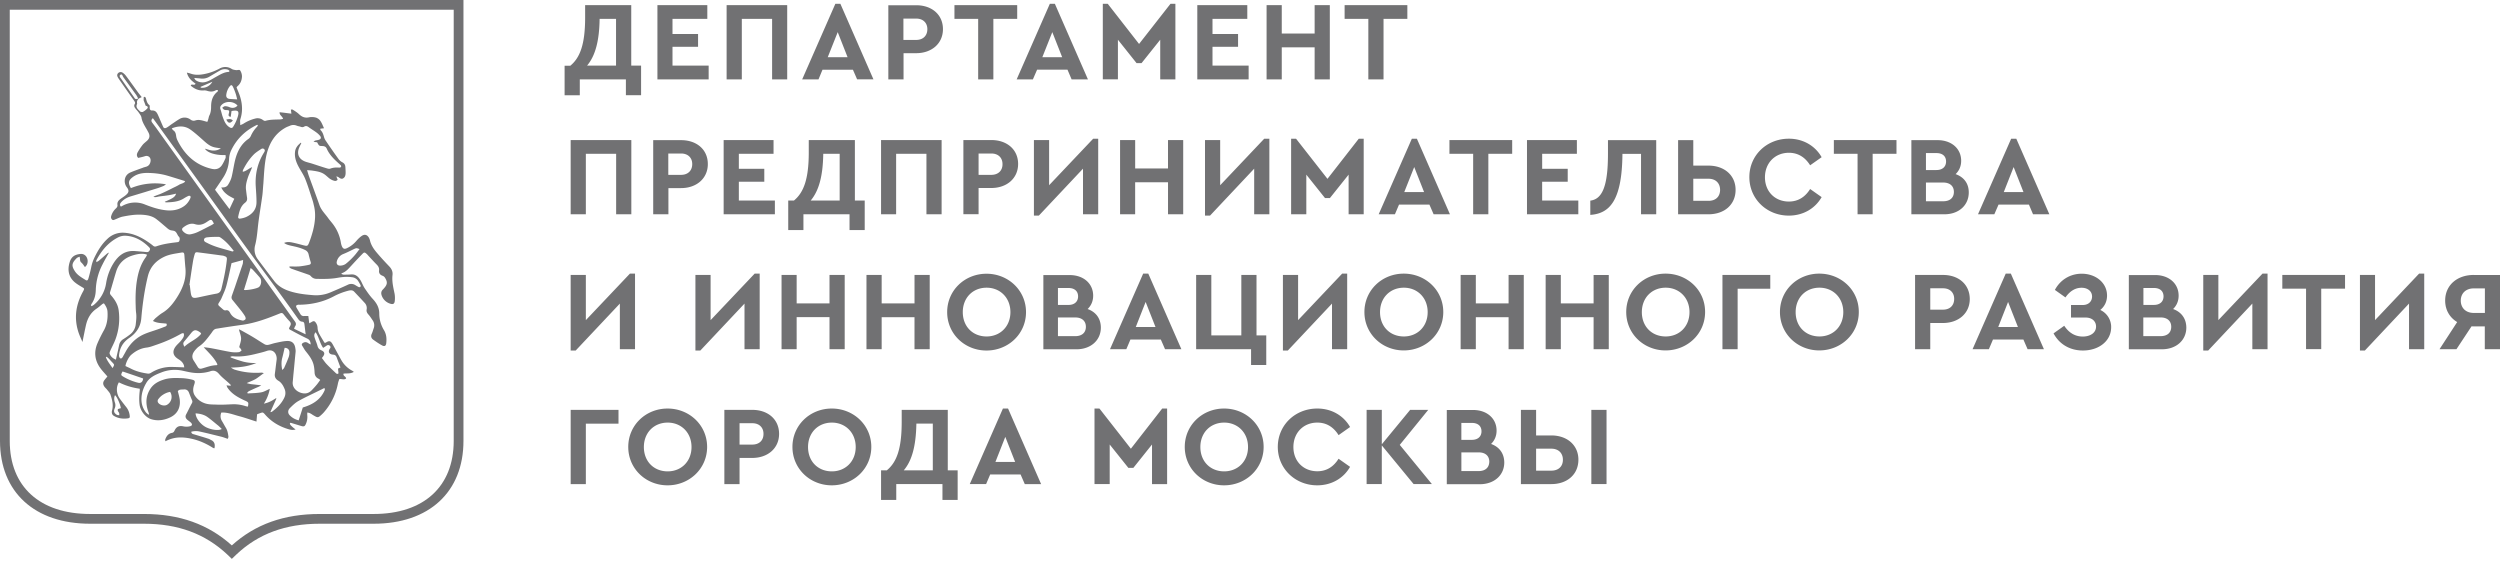
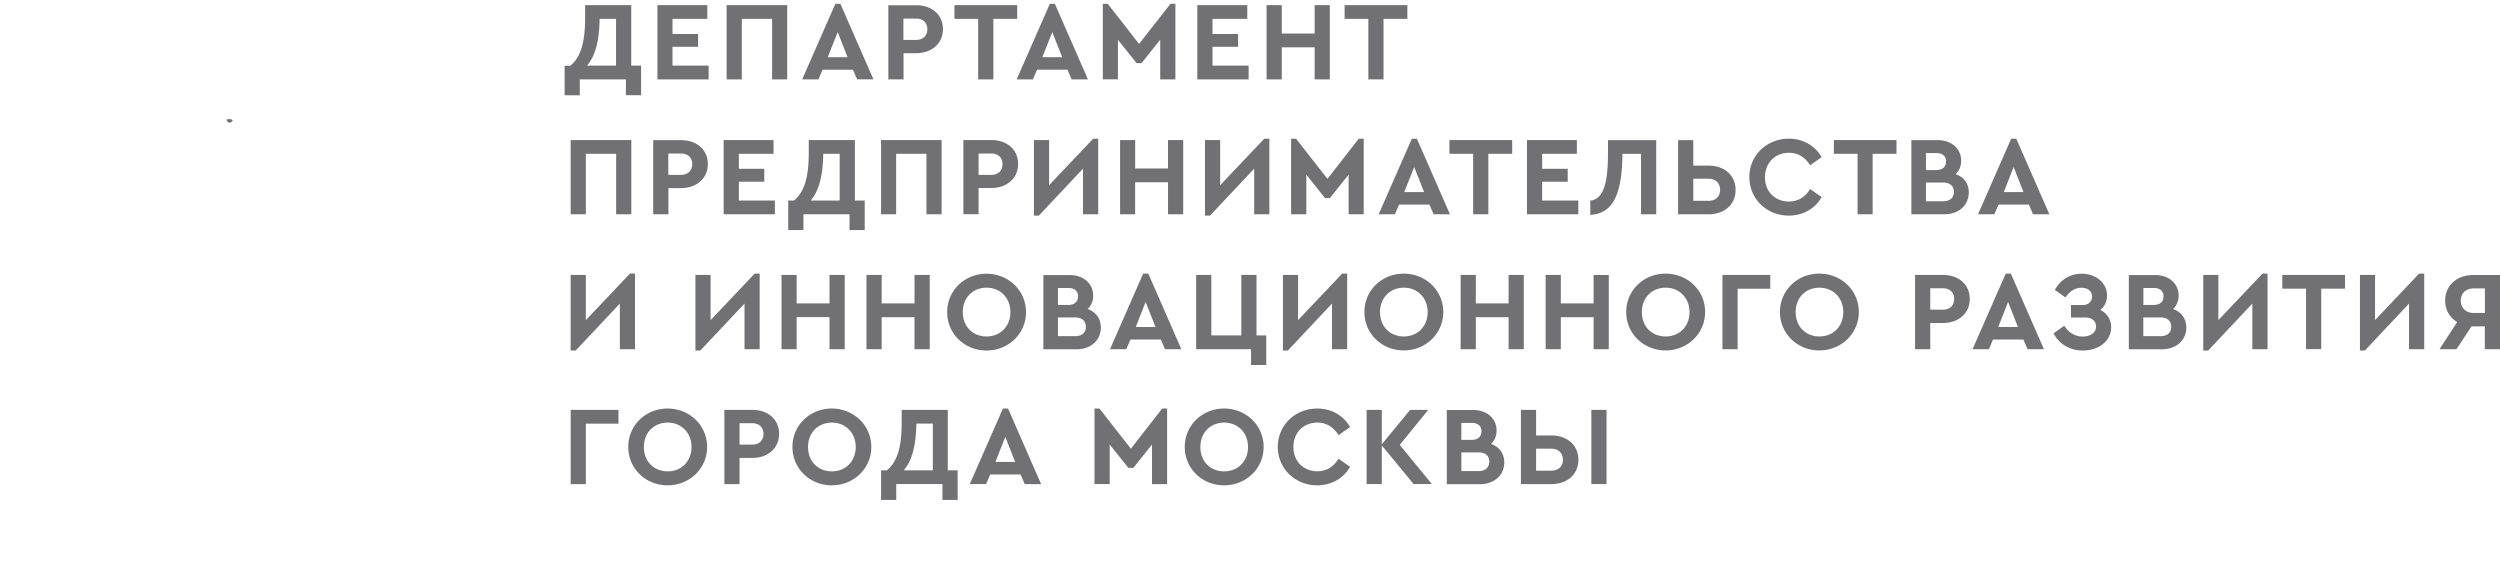
<svg xmlns="http://www.w3.org/2000/svg" width="150" height="34" fill="none">
  <g opacity=".6" fill="#131316">
-     <path d="M0 26.453c0 3.068 2.07 4.971 5.409 4.971h3.234c2.04 0 3.672.604 4.996 1.848l.271.26.277-.266c1.313-1.238 2.945-1.842 4.99-1.842h3.24c3.327 0 5.391-1.903 5.391-4.971V0H0v26.453zM.585.585h26.638v25.868c0 2.747-1.799 4.386-4.805 4.386h-3.24c-2.138 0-3.863.616-5.268 1.885-1.41-1.269-3.135-1.885-5.267-1.885H5.41c-3.02 0-4.825-1.639-4.825-4.386V.585z" />
-     <path d="M4.515 16.96c.13.104.271.184.413.27.136.075.142.087.074.223-.012.03-.037.061-.05.092-.424.795-.523 1.62-.215 2.476.056.154.13.308.21.5.074-.364.135-.672.203-.98.092-.419.277-.776.647-1.023.117-.08.228-.178.339-.27.024-.02.061-.032.098-.05.117.16.21.326.216.511.024.388-.025.77-.222 1.121a8.665 8.665 0 00-.376.758c-.234.536-.166 1.054.185 1.522.123.166.265.308.407.48-.05.062-.117.136-.173.21-.105.135-.105.258-.006.4.043.062.105.111.154.173.074.098.172.19.21.308.098.302.184.603.098.93-.037.13-.025.265.11.345.253.148.53.185.82.148.13-.019.142-.05.123-.185a.97.97 0 00-.19-.474c-.136-.173-.272-.345-.401-.524-.21-.29-.234-.702-.055-.98.394.198.807.32 1.25.382 0 .056.006.093 0 .124-.03.265-.043.536-.012.807.037.388.351.788.702.899.407.123.795.056 1.164-.123.376-.185.617-.555.543-1.084-.025-.154-.068-.302-.111-.475.086-.123.234-.092.37-.105.135-.012.24.05.295.185.062.154.117.308.185.456.037.08.024.136-.019.21-.117.21-.215.43-.332.646-.068.13-.031.228.061.315.068.061.142.104.21.166.117.105.104.203-.05.234a.906.906 0 01-.406 0c-.24-.05-.4.025-.505.247-.031.067-.068.129-.16.147-.216.037-.327.191-.4.382-.013.031 0 .074 0 .123.091-.043.153-.073.22-.098.444-.179.894-.154 1.344-.056.468.1.9.296 1.306.555.018.012.05.012.08.018.043-.215.012-.394-.197-.492-.056-.025-.105-.062-.167-.08-.283-.093-.566-.173-.85-.26-.08-.024-.166-.03-.178-.16.172-.049.345-.049.505-.012.431.093.856.204 1.287.308.13.031.26.087.4.13.013-.05.038-.087.038-.123-.025-.192-.056-.383-.16-.549-.08-.13-.148-.265-.228-.394a.535.535 0 01-.037-.511c.363-.019.696.117 1.04.21.352.091.69.215 1.067.332.012-.16.024-.302.037-.438.055-.024.11-.043.16-.061.19-.068.19-.068.332.092.389.438.869.715 1.43.875.117.03.234.05.388.006-.087-.068-.154-.117-.21-.172-.061-.062-.142-.111-.13-.21.026-.012.038-.024.05-.018.21.061.419.129.628.19.167.05.216.025.284-.135a1.02 1.02 0 00.08-.505c-.006-.05 0-.099 0-.166.16.012.253.098.357.16.284.166.284.166.53-.062l.074-.074a3.64 3.64 0 00.875-1.756c.018-.098.055-.19.086-.277.154-.018.296.068.407-.037-.013-.129-.197-.141-.154-.29.203-.024.412.02.616-.104a.69.69 0 00-.093-.068 1.649 1.649 0 01-.659-.64c-.172-.308-.333-.616-.505-.924-.13-.24-.222-.26-.431-.117-.006.006-.025 0-.074 0-.093-.16-.203-.333-.302-.512a.86.86 0 01-.111-.394.549.549 0 00-.11-.302c-.069-.105-.136-.105-.247-.037-.037.025-.08.043-.142.08-.018-.154-.037-.283-.055-.437-.093 0-.18-.006-.26 0a.218.218 0 01-.209-.105c-.08-.13-.16-.259-.234-.388-.061-.11-.03-.166.099-.185.024-.006.055 0 .08 0 .727-.012 1.423-.166 2.064-.511a4.01 4.01 0 01.868-.333c.123-.03.247-.043.345.062.21.222.42.443.622.665a.45.45 0 01.124.4c-.025.124.03.222.117.315.092.104.172.234.252.35a.518.518 0 01.05.475c-.037.105-.062.21-.111.314-.074.154-.031.278.092.364.173.123.351.246.536.345.142.074.222.018.24-.136.031-.27.013-.536-.135-.782a1.918 1.918 0 01-.284-1.004c0-.345-.154-.616-.381-.863-.18-.19-.327-.406-.475-.622-.098-.142-.16-.308-.24-.456-.136-.24-.302-.431-.616-.4-.142.012-.29.012-.431.012-.037 0-.074-.024-.117-.037 0-.012-.007-.03-.007-.043.271-.08.432-.29.61-.48.21-.228.42-.456.64-.678.112-.117.143-.111.26-.006.037.03.067.068.098.104.167.18.327.358.5.53.104.105.166.21.147.364-.018.154.055.258.21.314a.28.28 0 01.141.11c.167.266.154.407-.061.648-.019.018-.037.043-.056.061-.13.123-.123.265-.055.42a.78.78 0 00.474.43c.179.062.271.025.29-.16.018-.154.012-.32-.019-.468-.074-.357-.16-.715-.117-1.084.025-.222-.061-.382-.21-.536a18.302 18.302 0 01-.659-.72c-.215-.247-.412-.5-.486-.833a.71.71 0 00-.062-.154c-.098-.172-.246-.221-.413-.117-.123.08-.234.191-.332.302a1.658 1.658 0 01-.585.45c-.136.061-.216.037-.284-.105a.986.986 0 01-.068-.24 2.5 2.5 0 00-.456-1.078c-.104-.142-.221-.265-.32-.407-.178-.246-.4-.456-.505-.751-.203-.58-.419-1.152-.628-1.731-.043-.111-.074-.228-.117-.376.148.012.258.018.37.037.252.037.504.08.714.246.105.08.197.179.302.247a.786.786 0 00.277.117c.05.012.123-.019.16-.062.019-.018-.024-.092-.043-.142-.006-.024-.018-.043-.025-.067a.373.373 0 01.173.08c.123.086.21.086.308-.025.05-.055.068-.148.074-.222.006-.129-.006-.258-.012-.388-.007-.135-.062-.234-.192-.295a.689.689 0 01-.215-.185 42.799 42.799 0 01-.77-1.103.734.734 0 01-.105-.222c-.043-.154-.086-.302-.21-.419-.012-.012-.012-.049-.018-.08.074-.012.142-.018.228-.03-.074-.155-.123-.302-.21-.426a.547.547 0 00-.264-.21.911.911 0 00-.407-.024c-.259.062-.45-.018-.634-.197-.105-.098-.228-.172-.351-.252-.025-.019-.074-.013-.124-.013.013.086.019.148.031.247-.246-.031-.474-.062-.708-.087-.013.185.172.24.21.4-.069.013-.124.032-.18.032-.295.012-.591 0-.88.086-.044.012-.105-.019-.148-.05a.529.529 0 00-.468-.086 2.318 2.318 0 00-.715.315c-.043.024-.092.043-.179.08 0-.148-.024-.265.006-.358.148-.45.124-.9-.012-1.343-.055-.19-.142-.37-.216-.566.013-.019.031-.05.056-.068.185-.154.259-.364.27-.585a.68.68 0 00-.098-.345c-.049-.093-.166-.025-.252-.037-.093-.013-.191-.025-.271-.074a.688.688 0 00-.727-.019 3.21 3.21 0 01-.973.339c-.253.043-.506.055-.758-.037-.068-.025-.136-.037-.228-.062.08.327.296.506.523.666-.073.135-.209 0-.283.086 0 .019-.006.037.006.043.216.185.462.296.758.277a.525.525 0 01.197.019c.173.055.333.074.5-.012.054-.025.11-.056.16-.013 0 .019.005.025.005.031-.012.019-.018.037-.03.05-.29.227-.382.541-.382.899 0 .185-.019.37-.111.542-.031.068-.037.148-.062.215a.941.941 0 01-.055.154c-.148-.036-.284-.086-.413-.104a.627.627 0 00-.283.012c-.118.043-.204.03-.308-.043a.592.592 0 00-.684-.025c-.148.087-.29.191-.431.284-.111.074-.21.16-.32.221-.075.044-.167.056-.21-.049-.093-.203-.179-.413-.271-.622-.08-.173-.142-.37-.395-.357-.104.006-.141-.068-.141-.167 0-.055.012-.129-.019-.154-.13-.104-.166-.246-.203-.394-.019-.074-.062-.123-.136-.092-.006.086-.006.166-.006.197.05.123.08.215.123.326a.193.193 0 00.044.013c.092.03.104.104.043.16a.995.995 0 01-.259.197c-.037.018-.136 0-.166-.03-.117-.124-.29-.235-.173-.457-.043-.21.056-.32.247-.382.006 0 .012-.024.018-.03-.062-.08-.13-.16-.19-.24-.253-.346-.5-.697-.759-1.042a.786.786 0 00-.197-.179.212.212 0 00-.265.037c-.074.08-.061.167-.012.247.03.061.074.117.11.172.284.407.568.814.857 1.22.043.062.093.13.05.203-.068.111-.025.198.043.284.067.086.147.166.209.259.062.092.136.184.148.283.037.222.142.4.246.585.062.099.117.203.173.308.098.185.074.345-.08.487-.093.086-.197.16-.271.252-.111.142-.21.29-.296.444-.055.099-.08.222.03.339.13-.031.266-.056.395-.099.21-.074.388.08.345.314-.025.142-.099.26-.246.308-.074.025-.148.037-.216.068-.253.093-.505.179-.752.284-.388.172-.406.622-.215.874.166.216.135.333-.08.505-.099.08-.204.142-.302.216-.117.086-.197.197-.173.351.013.093-.03.154-.098.216a.99.99 0 00-.271.431c-.031.086-.025.16.043.228.068.062.13.019.19-.006.149-.056.29-.136.444-.166.37-.074.746-.136 1.128-.117.314.018.622.061.88.252.198.148.383.314.574.474.08.068.154.142.246.185.105.05.24.031.326.093.087.061.13.19.191.283l.013.012c.086.074.08.173.05.265-.026.093-.112.08-.186.093-.406.049-.807.104-1.195.24-.074.024-.13.018-.19-.03a4.149 4.149 0 00-.315-.235c-.425-.29-.881-.511-1.41-.548a1.313 1.313 0 00-1.005.35c-.345.315-.579.697-.782 1.11a2.47 2.47 0 00-.21.622 7.927 7.927 0 01-.166.66c-.037.122-.086.147-.179.085-.234-.148-.474-.277-.634-.523-.197-.308-.204-.468.105-.777.043-.043.11-.061.178-.092.05.13-.006.259.105.351.086.074.148.179.216.271.252-.19.203-.622-.062-.751a.373.373 0 00-.179-.037c-.345.03-.579.148-.684.53-.129.455-.049.88.345 1.195zM8.07 5.877c-.265-.382-.536-.77-.8-1.152-.05-.068-.143-.166-.05-.234.11-.08.135.074.178.136l.777 1.071c.043.062.074.136.117.21-.123.061-.179.037-.222-.03zM6.752 22.085c-.154-.228-.308-.413-.4-.647.012-.012.03-.024.042-.037.05.044.099.08.142.123.074.08.148.167.222.24.11.124.117.118-.006.321zm.499 2.403c-.068.024-.124.037-.173.055-.05.105.037.16.068.234.018.037.006.086.012.136-.05-.006-.104 0-.148-.025-.166-.105-.203-.203-.129-.382a.458.458 0 00.018-.339c-.067-.197-.055-.326 0-.456.105.068.315.524.352.777zm-.296-2.908c-.191-.08-.314-.191-.376-.357-.018-.05.019-.13.043-.191.099-.222.216-.431.302-.66a3.612 3.612 0 00.197-1.749c-.043-.339-.222-.635-.45-.893-.061-.068-.092-.13-.061-.222.123-.4.234-.807.357-1.207.16-.518.512-.838 1.03-.986.227-.068.455-.111.695-.074.037.006.074.025.136.043-.031.055-.05.105-.08.148-.32.437-.462.936-.542 1.46-.068.45-.08.905-.068 1.361.006.179.006.358.03.536.031.228 0 .456-.024.678a.89.89 0 01-.37.622 4.056 4.056 0 01-.376.259.534.534 0 00-.252.363c-.056.284-.123.555-.191.869zm1.337 1.386a3.24 3.24 0 01-.93-.388c-.111-.068-.111-.105-.007-.29.407.136.82.278 1.232.42-.012.19-.129.301-.295.258zm5.655-4.971c.185.228.376.462.555.69.073.098.147.197.209.308.024.049.043.135.012.166-.037.043-.117.086-.172.074-.302-.062-.592-.166-.746-.462-.061-.117-.129-.185-.277-.148-.03.006-.08-.012-.11-.03-.093-.075-.18-.155-.266-.229-.061-.055-.074-.11-.03-.178.061-.099.129-.198.172-.302.105-.247.222-.487.29-.746.117-.437.203-.88.308-1.349l.696-.19c-.013.098-.006.172-.025.24-.154.461-.314.923-.468 1.386-.062.172-.123.35-.185.523-.03.093-.025.173.037.247zm.69-.598c.13-.431.265-.856.4-1.318.062.049.099.074.13.104.142.154.29.315.425.475.13.148.086.468-.068.573-.117.086-.69.197-.887.166zm-1.651.222c-.351.061-.702.142-1.047.215-.388.087-.456.05-.505-.35-.019-.13-.031-.26-.05-.389-.006 0-.012 0-.018-.006.068-.462.135-.924.21-1.386.024-.142.055-.283.098-.425.037-.136.068-.154.21-.136.498.062.997.13 1.49.197.05.007.092.031.136.044.08.03.11.08.104.172-.061.604-.19 1.195-.332 1.78-.05.173-.13.253-.296.284zm.949-2.532c-.505-.154-1.03-.259-1.503-.511-.087-.043-.198-.08-.191-.191.006-.117.135-.142.221-.148.216-.025.438-.025.66-.025.043 0 .092.03.129.056.302.209.542.48.776.788-.055.025-.08.037-.092.03zm-1.3-1.553c-.253.13-.5.26-.758.382-.13.062-.27.105-.413.136-.19.043-.35-.037-.48-.172-.08-.087-.08-.16.006-.229.203-.16.444-.283.702-.203.253.08.462.031.666-.098l.104-.068c.21-.142.24-.136.37.135-.068.044-.13.087-.197.117zm-1.177 6.463c.166-.21.277-.234.505-.087.031.019.056.044.08.062.007.006.013.025.025.056-.265.338-.696.474-1.004.776-.092-.167-.086-.234.018-.351.124-.148.253-.302.376-.456zm-.579.419c-.092.123-.21.215-.308.332-.252.302-.216.586.123.795.148.092.271.191.333.357.019.044.019.093.025.142a32.31 32.31 0 00-.684-.025 2.278 2.278 0 00-1.319.358.289.289 0 01-.172.043c-.351-.05-.69-.13-1.004-.29-.117-.061-.234-.11-.345-.166.025-.21.197-.548.351-.678.265-.228.56-.388.924-.43.21-.026.413-.112.616-.18a8.468 8.468 0 001.466-.659.307.307 0 01.08-.024c.013 0 .025.006.056.006.061.172-.05.296-.142.419zm-.875 3.88c-.166.087-.468-.005-.536-.178a.193.193 0 01.019-.154c.061-.08.13-.16.21-.222.147-.11.314-.197.51-.228a.547.547 0 01-.203.783zm3.302 1.442c-.172.117-.64.056-.967-.117-.32-.172-.597-.542-.604-.82.253.02.493.069.697.21.227.16.43.34.646.512.08.067.154.141.228.215zm1.571-1.343c-.043-.006-.092-.012-.135-.024a2.282 2.282 0 00-.733-.117c-.327.012-.647.037-.974.024-.258-.012-.523.006-.776-.092a1.158 1.158 0 01-.56-.438c-.148-.215-.124-.45-.044-.677.062-.191.05-.253-.147-.296a3.183 3.183 0 00-.592-.086c-.357-.012-.715-.03-1.066.08-.32.099-.616.246-.813.536-.302.45-.314.924-.13 1.423.013.043.025.086.038.123-.013.012-.025.019-.037.031-.05-.05-.111-.086-.154-.142-.277-.35-.314-.764-.222-1.176a2.16 2.16 0 01.234-.567c.197-.357.555-.511.906-.647a2.18 2.18 0 011.238-.117c.203.043.4.092.604.123.338.05.671.037 1.004-.05a.602.602 0 00.098-.03c.222-.08.382-.012.536.173.173.203.395.363.592.548.037.037.074.074.11.105-.006.012-.018.03-.024.043a4.515 4.515 0 01-.24-.025c.024.055.03.092.049.123.216.34.542.542.893.715.062.03.123.062.185.086.197.093.203.105.16.351zm2.175-.523c-.166.345-.431.603-.733.831-.012.013-.037.013-.099.025.13-.296.247-.555.364-.813l-.025-.025c-.11.068-.222.142-.339.197a1.516 1.516 0 01-.388.13c.185-.278.296-.573.357-.887-.178.074-.338.178-.51.209-.266.05-.543.05-.82.068a.187.187 0 00-.025-.05c.037-.03.068-.073.111-.092.191-.092.388-.179.585-.265.037-.018.068-.037.148-.08-.185-.024-.326-.037-.462-.055a1.687 1.687 0 01-.413-.08c.179-.08.364-.148.53-.24.166-.1.308-.223.5-.358-.075-.018-.112-.03-.143-.03a4.333 4.333 0 01-1.614-.18.772.772 0 01-.215-.123c.53-.006 1.04-.067 1.528-.277a2.7 2.7 0 01-.801-.08 8.29 8.29 0 01-.752-.252v-.05c.05-.006.092-.024.142-.018.468.043.918-.031 1.367-.142.222-.055.444-.105.66-.179.443-.154.634.253.591.543-.037.277-.068.56-.105.837-.024.179.05.308.197.4.185.105.29.278.37.463a.627.627 0 01-.006.573zm-.111-2.421c.05-.191.092-.382.136-.58.16-.006.289.093.289.265a.879.879 0 01-.043.284c-.08.215-.173.431-.271.647-.019.043-.062.074-.117.135-.056-.277-.062-.511.006-.751zm2.507 2.033c-.203.418-.542.683-.967.856-.099.043-.203.074-.314.11-.08.253-.16.506-.247.77a1.102 1.102 0 01-.542-.307c-.117-.123-.117-.296.019-.431.154-.154.32-.315.505-.42.394-.221.807-.406 1.214-.61.117-.055.227-.11.345-.172.055.086.018.142-.013.204zm-.511-3.549c.203.29.246.647.45.937.08-.05.141-.087.203-.13.074-.055.142-.05.203.006.056.056.043.111 0 .167-.13.184-.049.35.197.363.105.006.167.056.204.148.074.203.154.407.234.622l-.148.068c.012.092.018.19.03.283-.073.068-.129.019-.178-.03-.179-.173-.363-.34-.53-.518-.105-.11-.184-.234-.29-.37.031-.043.056-.067.075-.098.117-.166.086-.277-.105-.364-.111-.049-.191-.117-.228-.246-.037-.16-.11-.308-.16-.468-.037-.111-.08-.24.043-.37zm-.487.388c.136.068.179.173.191.345a.95.95 0 01-.141-.074c-.105-.08-.21-.086-.32-.018-.075.043-.093.098-.044.172.074.117.136.24.222.345.21.26.407.524.474.863.025.13.037.259.043.388.006.185.087.314.253.388.025.012.043.03.086.068-.074.098-.141.203-.222.296a5.295 5.295 0 01-.308.338c-.21.204-.462.21-.708.105-.234-.099-.438-.32-.413-.61.019-.178.031-.357.05-.536.043-.425.08-.85.123-1.275a.752.752 0 00-.013-.203c-.037-.308-.197-.468-.505-.456-.234.012-.462.068-.69.117-.148.03-.29.086-.437.117a.33.33 0 01-.216-.037c-.234-.136-.456-.29-.684-.425-.264-.16-.536-.308-.807-.456-.012-.006-.037 0-.049-.006.043.179.123.351.13.524.006.172-.068.344-.111.535.012.019.049.044.067.074.031.043.08.117.068.13-.043.043-.105.092-.16.098a1.88 1.88 0 01-.456-.006c-.376-.061-.745-.148-1.115-.215a4.558 4.558 0 00-.536-.074c.302.332.635.628.826 1.034-.019.019-.037.044-.05.044-.308 0-.591.117-.88.197-.111.03-.185.012-.247-.08-.086-.136-.166-.271-.253-.4-.148-.235-.061-.438.093-.623.074-.086.148-.166.24-.228.302-.203.499-.493.715-.77.049-.068.092-.142.147-.197a.296.296 0 01.154-.086 63.16 63.16 0 011.596-.24c.782-.111 1.515-.389 2.242-.684.093-.037.148-.025.21.055.117.148.234.29.363.425.087.093.087.179.031.277-.098.179-.092.185.086.271.315.173.635.34.955.493zm1.768-4.67a.636.636 0 01.395-.418c.215-.086.425-.197.634-.296.142-.062.142-.062.327.006-.124.154-.222.302-.345.431a3.878 3.878 0 01-.493.463.6.6 0 01-.327.098c-.172 0-.246-.123-.19-.283zM15.95 9.482c.142-.77.48-1.442 1.208-1.836.08-.043.166-.068.246-.105a.503.503 0 01.4 0c.074.031.16.037.24.068.069.025.13.031.198-.006.105-.068.19-.037.283.03.142.106.302.198.444.303.086.061.16.129.228.21.098.11.061.202-.08.246-.068.018-.136.024-.204.043-.03.006-.049.03-.104.067.061.013.092.019.129.025.03.006.068.006.086.006.05.08.08.167.142.204.062.036.154.018.234.03a.331.331 0 01.13.05.29.29 0 01.073.098c.173.4.487.684.801.961a.556.556 0 01.056.062c.006.012.006.024.012.043-.019.08-.086.074-.148.074-.172-.013-.339 0-.505.062-.056.024-.136.006-.197-.013-.308-.092-.616-.197-.924-.296-.123-.037-.253-.067-.376-.11-.413-.154-.542-.493-.345-.9.03-.068.068-.135.099-.203 0-.006-.007-.012-.019-.037-.191.148-.333.314-.357.567-.031.314.067.597.21.868.135.253.307.493.412.764.16.4.283.82.419 1.226.037.105.061.21.086.32.136.512.08 1.017-.043 1.516a6.561 6.561 0 01-.24.745c-.08.204-.111.21-.333.154-.216-.055-.425-.117-.64-.16-.173-.037-.352-.062-.524.019.123.098.265.129.413.166.289.061.579.123.85.259a.372.372 0 01.203.246c.037.154.074.308.123.456.037.105 0 .166-.099.185a5.374 5.374 0 01-.548.092c-.203.019-.412.006-.616.006l-.018.043c.037.031.074.068.117.087.357.13.714.246 1.072.375.043.013.08.05.11.08a.44.44 0 00.346.16c.412.007.825.013 1.238-.06.29-.056.585-.08.887-.038a.492.492 0 01.37.234c.049.08.104.167.141.253.012.024 0 .074-.018.092-.019.019-.068.025-.093.013a2.471 2.471 0 01-.215-.124.45.45 0 00-.45-.012c-.345.16-.69.308-1.041.456a2.194 2.194 0 01-1.072.16c-.468-.037-.93-.092-1.38-.24-.357-.117-.684-.302-.918-.61a99.996 99.996 0 01-.973-1.288.977.977 0 01-.166-.862c.123-.48.141-.98.209-1.472.068-.506.154-1.01.222-1.51.03-.234.037-.468.061-.702.037-.53.056-1.041.148-1.54zm-.086-.518c.05.062.012.13-.025.191-.394.629-.542 1.319-.493 2.052.019.302.044.604.044.905.006.444-.24.733-.629.912a1.37 1.37 0 01-.357.093c-.08.012-.13-.037-.111-.124.068-.314.142-.622.413-.831.11-.086.135-.179.117-.308-.025-.154-.043-.314-.062-.469-.03-.234.025-.455.093-.671.061-.21.166-.407.246-.61.012-.024.018-.05.03-.074-.202.068-.338.24-.566.277.006-.049.006-.086.018-.11.173-.345.389-.672.66-.943.123-.117.27-.21.412-.302.068-.05.148-.061.21.012zm-.444-1.472c.006-.006.025.006.056.012-.019.037-.031.074-.05.099a1.817 1.817 0 00-.363.524.465.465 0 01-.142.197c-.412.277-.64.684-.776 1.14-.11.381-.154.782-.252 1.17-.044.16-.124.32-.216.462-.074.117-.216.166-.4.148.086.197.209.32.345.425.129.105.29.172.437.259-.092.19-.185.394-.29.616-.308-.407-.597-.795-.868-1.159.185-.27.35-.51.511-.763.21-.333.32-.703.333-1.097a1.36 1.36 0 01.141-.536c.333-.678.857-1.17 1.534-1.497zm-1.842-.887c.173 0 .197.03.154.197-.024.099-.049.179.111.21.019-.117.031-.234.05-.352.4-.067.474 0 .37.352a2.408 2.408 0 01-.253.56c-.074.136-.142.13-.271.043-.21-.148-.296-.375-.376-.603-.056-.148-.08-.308-.136-.456-.037-.111-.006-.185.068-.259.24-.253.727-.234.955.037-.117.142-.302.172-.475.099a.695.695 0 00-.27-.062c-.056 0-.111.055-.167.086.056.117.136.148.24.148zm.4-1.392c.069.135.118.277.167.419.03.098.056.203.086.332-.184-.012-.32-.018-.456-.03-.153-.019-.221-.111-.197-.26a1.03 1.03 0 01.191-.474c.087-.117.142-.123.21.013zm-1.927.05l-.019-.05c.228-.099.456-.197.709-.308a.68.68 0 01-.69.357zm.893-.642c-.222.124-.431.271-.69.315a.711.711 0 01-.511-.124c-.031-.024-.05-.067-.093-.135.142.012.253.018.358.03a.814.814 0 00.572-.116c.21-.124.42-.247.623-.364a.572.572 0 01.48-.043c.03.012.056.043.092.074-.018.03-.036.055-.049.055-.295.013-.536.173-.782.308zm-1.51 3.16c.24.173.463.37.684.567.21.185.4.382.672.469.135.043.283.055.462.086a.793.793 0 01-.474.13c-.16-.007-.315-.069-.481-.112.136.24.647.407 1.238.382 0 .062.019.136-.006.191-.062.142-.13.29-.216.42-.147.215-.357.276-.616.215-.973-.228-1.62-.844-2.051-1.713a.85.85 0 01-.08-.277c-.018-.136-.056-.253-.179-.327-.03-.018-.043-.061-.08-.11.407-.16.783-.167 1.128.08zm-2.26-.69c.148.204.29.395.43.592.937 1.3 1.874 2.594 2.81 3.893l1.996 2.773c.702.973 1.417 1.94 2.125 2.907.444.616.894 1.226 1.331 1.849.068.098.136.19.271.197.093.006.123.08.13.16.024.185.043.363.073.597l-.696-.332c.025-.062.037-.111.062-.148.074-.105.062-.197-.019-.302-.48-.665-.954-1.337-1.435-2.002-.64-.9-1.288-1.793-1.928-2.692-.524-.727-1.048-1.454-1.571-2.187-1.134-1.583-2.267-3.16-3.4-4.744l-.222-.295c-.068-.099-.062-.18.043-.265zm.868 5.533c-.468-.037-.9-.179-1.337-.351a1.545 1.545 0 00-1.392.098c-.018.013-.037.013-.061.025-.087-.093-.056-.173.012-.253.154-.178.345-.29.567-.357a129.43 129.43 0 001.657-.505c.11-.037.222-.08.326-.123.043-.019.074-.05.148-.099a3.817 3.817 0 00-2.107.228c-.184-.314-.154-.468.124-.671.246-.18.53-.235.819-.24.406 0 .813.042 1.207.153.358.105.709.216 1.066.327.012.006.019.018.037.037-.098.117-.252.123-.37.197-.117.074-.246.13-.37.19-.129.069-.258.13-.387.192a6.947 6.947 0 01-.376.172c-.13.05-.271.093-.4.16.11.056.215.007.32-.012.117-.018.234-.03.351-.043.117-.018.234-.03.345-.055.11-.019.222-.05.345-.074-.062.197-.185.277-.684.486.03.019.056.037.074.037.376-.012.745-.03 1.078-.24a2.32 2.32 0 01.271-.148c.031-.012.093-.012.111.006.019.025.025.08.012.111-.086.21-.221.388-.406.511-.296.198-.622.265-.98.24zm-.19 2.784c.326-.154.67-.19 1.022-.252.148-.025.179.012.19.166.02.259.038.524.063.782.061.678-.191 1.257-.549 1.805-.228.345-.48.653-.844.869-.141.086-.265.197-.394.302-.05.043-.092.098-.166.178.283.148.56.124.813.16.043.093.006.142-.068.173-.148.056-.296.117-.443.166-.26.093-.524.167-.777.272-.505.209-.874.566-1.14 1.035-.06.117-.129.228-.19.345-.037.061-.087.129-.16.086-.037-.025-.068-.105-.068-.154.03-.456.24-.807.616-1.066.413-.283.677-.66.72-1.17.074-.85.192-1.7.395-2.532.135-.549.474-.924.98-1.165zM5.49 18.236c.185-.259.252-.555.258-.856a3.534 3.534 0 01.407-1.522c.117-.234.247-.456.388-.708-.055.03-.092.043-.123.067-.16.142-.32.284-.48.42-.037.03-.087.055-.155.092-.006-.056-.012-.087-.006-.105.302-.573.696-1.06 1.282-1.368a.899.899 0 01.499-.11c.548.036.998.301 1.38.683.049.05.086.105.043.185s-.099.123-.197.11a25.84 25.84 0 00-.678-.06c-.604-.05-1.004.258-1.306.745-.228.37-.37.77-.437 1.195a2.099 2.099 0 01-.727 1.281c-.044.037-.099.062-.142.086-.012-.012-.025-.03-.037-.043.006-.03.012-.061.03-.092z" />
    <path d="M13.972 7.232c-.111-.117-.24-.092-.394-.061.11.234.228.252.394.061zm20.81-2.47h2.772v.949h.911V3.936h-.59V.308h-2.767v.74c0 1.632-.314 2.42-.887 2.895h-.345v1.774h.912v-.955h-.006zm1.195-3.629h.985v2.803h-1.737c.48-.572.733-1.441.752-2.803zm6.542 2.803H40.35V2.81h1.534v-.77H40.35v-.906h2.089V.308h-2.994v4.454h3.074v-.826zm1.99-2.803h1.817v3.629h.906V.308h-3.635v4.454h.912V1.133zm4.842 3.05h1.824l.252.579h.98L50.423.228h-.302l-1.99 4.534h.98l.24-.58zm.912-2.255l.591 1.503h-1.189l.598-1.503zm3.942 1.263h.764c.937 0 1.608-.585 1.608-1.441 0-.869-.665-1.436-1.608-1.436H53.3v4.448h.913v-1.57h-.007zm0-2.076h.764c.425 0 .672.265.672.635 0 .382-.247.646-.672.646h-.764v-1.28zm4.485 3.647h.912V1.133h1.43V.308h-3.765v.825h1.423v3.629zm3.284 0l.252-.58h1.824l.246.58h.98L63.292.228h-.302L61 4.762h.974zm1.164-2.834l.592 1.503h-1.19l.598-1.503zm3.937.456l1.12 1.405h.296l1.122-1.405v2.378h.911V.228h-.295l-1.885 2.409-1.88-2.41h-.295v4.535h.906V2.384zm7.842 1.552H72.75V2.81h1.534v-.77H72.75v-.906h2.088V.308h-3v4.454h3.08v-.826zm1.989-1.096h1.972v1.922h.911V.308h-.911v1.706h-1.972V.308h-.911v4.454h.911V2.84zM82.1 4.762h.912V1.133h1.429V.308h-3.764v.825H82.1v3.629zm-44.22 8.095V8.403h-3.64v4.454h.911V9.228h1.817v3.629h.912zm2.219-1.571h.763c.937 0 1.608-.585 1.608-1.442 0-.868-.665-1.435-1.608-1.435h-1.67v4.448h.913v-1.571h-.006zm0-2.076h.763c.425 0 .672.265.672.634 0 .382-.247.647-.672.647h-.764V9.21zm6.394 2.821h-2.162v-1.127h1.527v-.776h-1.527v-.9h2.082v-.825h-2.994v4.454h3.074v-.826zm1.707.826h2.772v.949h.911V12.03h-.59V8.403h-2.767v.733c0 1.632-.314 2.421-.887 2.895h-.345v1.774h.912v-.948h-.007zm1.195-3.629h.985v2.803h-1.737c.48-.573.733-1.441.752-2.803zm4.373 0h1.818v3.629h.911V8.403h-3.634v4.454h.905V9.228zm5.711-.825h-1.676v4.448h.912V11.28h.764c.936 0 1.608-.585 1.608-1.442 0-.868-.672-1.435-1.608-1.435zm0 2.088h-.764V9.21h.764c.425 0 .671.265.671.634.007.382-.246.647-.671.647zm3.468-2.088h-.912v4.534h.296l2.649-2.816v2.736h.912V8.323h-.302l-2.643 2.79v-2.71zm7.133 1.707h-1.97V8.402h-.906v4.454h.905v-1.922h1.972v1.922h.911V8.403h-.912v1.706zm3.13 1.003v-2.71h-.91v4.534h.302l2.649-2.816v2.736h.911V8.323h-.308l-2.642 2.79zm6.438-.382l-1.885-2.408h-.296v4.534h.912v-2.378l1.12 1.404h.296l1.122-1.404v2.378h.905V8.323h-.296l-1.878 2.408zm4.047 2.126l.246-.58h1.824l.252.58h.98l-1.984-4.534h-.302l-1.99 4.534h.974zm1.158-2.834l.592 1.503h-1.19l.598-1.503zm3.537 2.834h.911V9.228h1.43v-.825h-3.765v.825h1.423v3.629zm6.308-.826h-2.169v-1.127h1.534v-.776H92.53v-.9h2.083v-.825h-2.994v4.454h3.08v-.826zm3.764.826h.911V8.409h-2.895v.826c0 1.946-.345 2.716-1.06 2.803v.856c1.128-.08 1.904-.801 1.929-3.66h1.115v3.623zm5.673-1.467c0-.862-.665-1.453-1.626-1.453h-.912V8.409h-.911v4.448h1.823c.955 0 1.626-.58 1.626-1.466zm-1.626.66h-.912v-1.325h.912c.444 0 .696.278.696.666 0 .394-.252.659-.696.659zm4.818.887c.862 0 1.583-.425 1.971-1.11l-.69-.486c-.296.475-.715.752-1.275.752-.832 0-1.436-.598-1.436-1.454 0-.863.61-1.472 1.436-1.472.56 0 .979.277 1.275.751l.69-.486c-.388-.684-1.109-1.11-1.965-1.11-1.331 0-2.372.999-2.372 2.305s1.041 2.31 2.366 2.31zm2.704-3.709h1.423v3.629h.905V9.228h1.43v-.825h-3.758v.825zm8.095 2.317c0-.549-.302-.924-.789-1.097.21-.203.333-.474.333-.8 0-.734-.585-1.239-1.411-1.239h-1.577v4.448h1.984c.862 0 1.46-.542 1.46-1.312zm-2.569-2.36h.628c.376 0 .579.197.579.505 0 .302-.203.512-.579.512h-.628V9.185zm0 2.89v-1.122h1.041c.4 0 .635.216.635.56 0 .352-.235.562-.635.562h-1.041zm5.113-3.752l-1.99 4.534h.98l.252-.58h1.824l.246.58h.98l-1.984-4.534h-.308zm-.444 3.203l.592-1.503.591 1.503h-1.183zm-82.124 9.426v-4.534h-.308l-2.643 2.79v-2.71h-.912v4.534h.302l2.65-2.816v2.736h.91zm3.623-4.454v4.534h.295l2.65-2.816v2.736h.911v-4.534h-.302l-2.643 2.79v-2.71h-.911zm6.074 2.532h1.971v1.921h.912v-4.453h-.912v1.706h-1.971v-1.706h-.906v4.453h.906V19.03zm7.984 1.921v-4.453h-.912v1.706H52.9v-1.706h-.912v4.453h.912V19.03h1.97v1.922h.913zm5.778-2.223c0-1.306-1.066-2.304-2.371-2.304-1.306 0-2.36.998-2.36 2.304 0 1.306 1.053 2.304 2.36 2.304 1.306 0 2.371-.998 2.371-2.304zm-3.794 0c0-.857.597-1.466 1.429-1.466.813 0 1.429.603 1.429 1.466 0 .862-.616 1.46-1.43 1.46-.831 0-1.428-.598-1.428-1.46zm7.49-.185c.21-.203.333-.475.333-.801 0-.733-.585-1.238-1.41-1.238h-1.578v4.454h1.984c.862 0 1.466-.542 1.466-1.306-.006-.555-.308-.937-.795-1.11zm-1.78-1.263h.628c.376 0 .58.197.58.505 0 .302-.204.511-.58.511h-.628V17.28zm1.04 2.89h-1.04v-1.122h1.04c.401 0 .636.216.636.56 0 .352-.24.561-.635.561zm4.073-3.752l-1.99 4.534h.98l.246-.58h1.824l.253.58h.98l-1.985-4.534h-.308zm-.443 3.203l.591-1.503.592 1.503h-1.183zm7.243-3.123h-.91v3.628h-1.8v-3.628h-.911v4.453h3.295v.95h.912v-1.775h-.585v-3.628zm1.585 0v4.534h.295l2.65-2.816v2.736h.911v-4.534h-.302l-2.643 2.79v-2.71h-.911zm7.25-.08c-1.306 0-2.36.998-2.36 2.304 0 1.306 1.054 2.304 2.36 2.304 1.306 0 2.372-.998 2.372-2.304 0-1.306-1.066-2.304-2.372-2.304zm.006 3.77c-.831 0-1.429-.598-1.429-1.46 0-.857.598-1.466 1.43-1.466.813 0 1.428.603 1.428 1.466 0 .862-.615 1.46-1.429 1.46zm7.196.763v-4.453h-.912v1.706H88.55v-1.706h-.912v4.453h.912V19.03h1.965v1.922h.912zm4.189-2.747H93.65v-1.706h-.911v4.453h.911V19.03h1.966v1.922h.911v-4.453h-.911v1.706zm4.318-1.786c-1.306 0-2.36.998-2.36 2.304 0 1.306 1.054 2.304 2.36 2.304 1.306 0 2.372-.998 2.372-2.304.006-1.306-1.06-2.304-2.372-2.304zm.006 3.77c-.831 0-1.429-.598-1.429-1.46 0-.857.598-1.466 1.43-1.466.812 0 1.429.603 1.429 1.466 0 .862-.61 1.46-1.43 1.46zm3.407.763h.911v-3.628h1.959v-.825h-2.87v4.453zm5.809-4.533c-1.306 0-2.359.998-2.359 2.304 0 1.306 1.053 2.304 2.359 2.304s2.372-.998 2.372-2.304c.006-1.306-1.06-2.304-2.372-2.304zm.013 3.77c-.832 0-1.43-.598-1.43-1.46 0-.857.598-1.466 1.43-1.466.813 0 1.429.603 1.429 1.466 0 .862-.616 1.46-1.429 1.46zm7.41-3.69h-1.675v4.453h.912v-1.57h.763c.937 0 1.608-.586 1.608-1.442-.006-.875-.671-1.441-1.608-1.441zm0 2.082h-.763v-1.282h.763c.426 0 .672.265.672.635 0 .388-.246.647-.672.647zm3.764-2.162l-1.989 4.534h.979l.246-.58h1.824l.252.58h.98l-1.984-4.534h-.308zm-.449 3.203l.591-1.503.591 1.503h-1.182zm6.123-1.023c.259-.21.406-.505.406-.862 0-.764-.671-1.312-1.521-1.312-.715 0-1.306.394-1.608.973l.634.45c.253-.364.573-.58.968-.58.375 0 .628.216.628.524 0 .29-.203.512-.573.512h-.69v.751h.875c.4 0 .628.234.628.542 0 .382-.357.598-.794.598-.45 0-.826-.21-1.115-.647l-.641.456c.326.622.949 1.029 1.762 1.029.942 0 1.694-.56 1.694-1.399a1.124 1.124 0 00-.653-1.035zm4.368-.055c.21-.203.333-.475.333-.801 0-.733-.585-1.238-1.411-1.238h-1.577v4.454h1.984c.862 0 1.466-.542 1.466-1.306-.006-.555-.314-.937-.795-1.11zm-1.78-1.263h.628c.376 0 .579.197.579.505 0 .302-.203.511-.579.511h-.628V17.28zm1.035 2.89h-1.041v-1.122h1.041c.4 0 .634.216.634.56 0 .352-.234.561-.634.561zm3.462-.962v-2.71h-.906v4.534h.296l2.649-2.816v2.736h.912v-4.534h-.302l-2.649 2.79zm3.837-1.885h1.424v3.628h.911v-3.628h1.429v-.825h-3.764v.825zm5.564 1.885v-2.71h-.906v4.534h.296l2.649-2.816v2.736h.912v-4.534h-.308l-2.643 2.79zm5.926-2.71c-1.004 0-1.719.616-1.719 1.54 0 .566.278 1.022.721 1.287l-1.059 1.627h1.016l.906-1.374a1 1 0 00.135.006h.659v1.367H150v-4.453h-1.571zm.665 2.279h-.671c-.481 0-.776-.308-.776-.74 0-.424.295-.732.776-.732h.671v1.472zM34.24 29.046h.911v-3.628h1.959v-.826h-2.87v4.454zm5.815-4.534c-1.306 0-2.36.998-2.36 2.304 0 1.306 1.054 2.304 2.36 2.304 1.306 0 2.372-.998 2.372-2.304 0-1.306-1.066-2.304-2.372-2.304zm.006 3.77c-.831 0-1.429-.597-1.429-1.46 0-.856.598-1.466 1.43-1.466.813 0 1.429.604 1.429 1.466 0 .863-.616 1.46-1.43 1.46zm5.076-3.69h-1.676v4.454h.912v-1.57h.764c.936 0 1.608-.586 1.608-1.442 0-.875-.672-1.442-1.608-1.442zm0 2.083h-.764v-1.282h.764c.425 0 .672.265.672.635.006.388-.247.647-.672.647zm4.769-2.163c-1.306 0-2.36.998-2.36 2.304 0 1.306 1.054 2.304 2.36 2.304 1.306 0 2.372-.998 2.372-2.304 0-1.306-1.066-2.304-2.372-2.304zm.006 3.77c-.832 0-1.43-.597-1.43-1.46 0-.856.598-1.466 1.43-1.466.813 0 1.43.604 1.43 1.466 0 .863-.617 1.46-1.43 1.46zm6.955-3.69h-2.766v.734c0 1.632-.314 2.42-.893 2.895h-.345v1.774h.912v-.949h2.772v.95h.912V28.22h-.592v-3.629zm-.905 3.629h-1.738c.487-.573.733-1.442.758-2.803h.986v2.803h-.007zm4.213-3.709l-1.99 4.534h.98l.246-.579h1.823l.253.58h.98l-1.984-4.535h-.308zm-.45 3.204l.592-1.503.591 1.503h-1.183zm8.126-.795l-1.885-2.409h-.296v4.534h.912V26.67l1.121 1.404H68l1.121-1.404v2.377h.906v-4.534h-.296l-1.879 2.41zm5.594-2.409c-1.306 0-2.36.998-2.36 2.304 0 1.306 1.054 2.304 2.36 2.304 1.306 0 2.372-.998 2.372-2.304 0-1.306-1.066-2.304-2.372-2.304zm.006 3.77c-.832 0-1.43-.597-1.43-1.46 0-.856.598-1.466 1.43-1.466.813 0 1.43.604 1.43 1.466 0 .863-.617 1.46-1.43 1.46zm5.587-2.926c.56 0 .98.277 1.276.752l.69-.487c-.389-.684-1.11-1.109-1.966-1.109-1.33 0-2.371.998-2.371 2.304 0 1.306 1.047 2.304 2.365 2.304.863 0 1.583-.425 1.971-1.109l-.69-.486c-.295.474-.714.751-1.275.751-.831 0-1.435-.597-1.435-1.453 0-.863.61-1.467 1.435-1.467zm6.654-.764h-1.084l-1.7 2.064v-2.064h-.912v4.454h.911v-2.322l1.91 2.322h1.097l-1.929-2.353 1.707-2.1zm3.77 2.046c.21-.204.332-.475.332-.801 0-.733-.585-1.238-1.41-1.238h-1.577v4.454h1.983c.863 0 1.466-.543 1.466-1.306-.006-.555-.308-.937-.794-1.11zm-1.78-1.263h.628c.376 0 .579.197.579.505 0 .302-.203.511-.58.511h-.628v-1.016zm1.04 2.89h-1.04v-1.122h1.04c.401 0 .635.215.635.56-.006.352-.24.561-.635.561zm4.355-2.139h-.911v-1.534h-.912v4.454h1.823c.955 0 1.627-.579 1.627-1.466 0-.862-.666-1.454-1.627-1.454zm0 2.113h-.911v-1.318h.911c.444 0 .697.277.697.665 0 .389-.253.653-.697.653zm3.315-3.647h-.912v4.454h.912v-4.454z" />
  </g>
</svg>